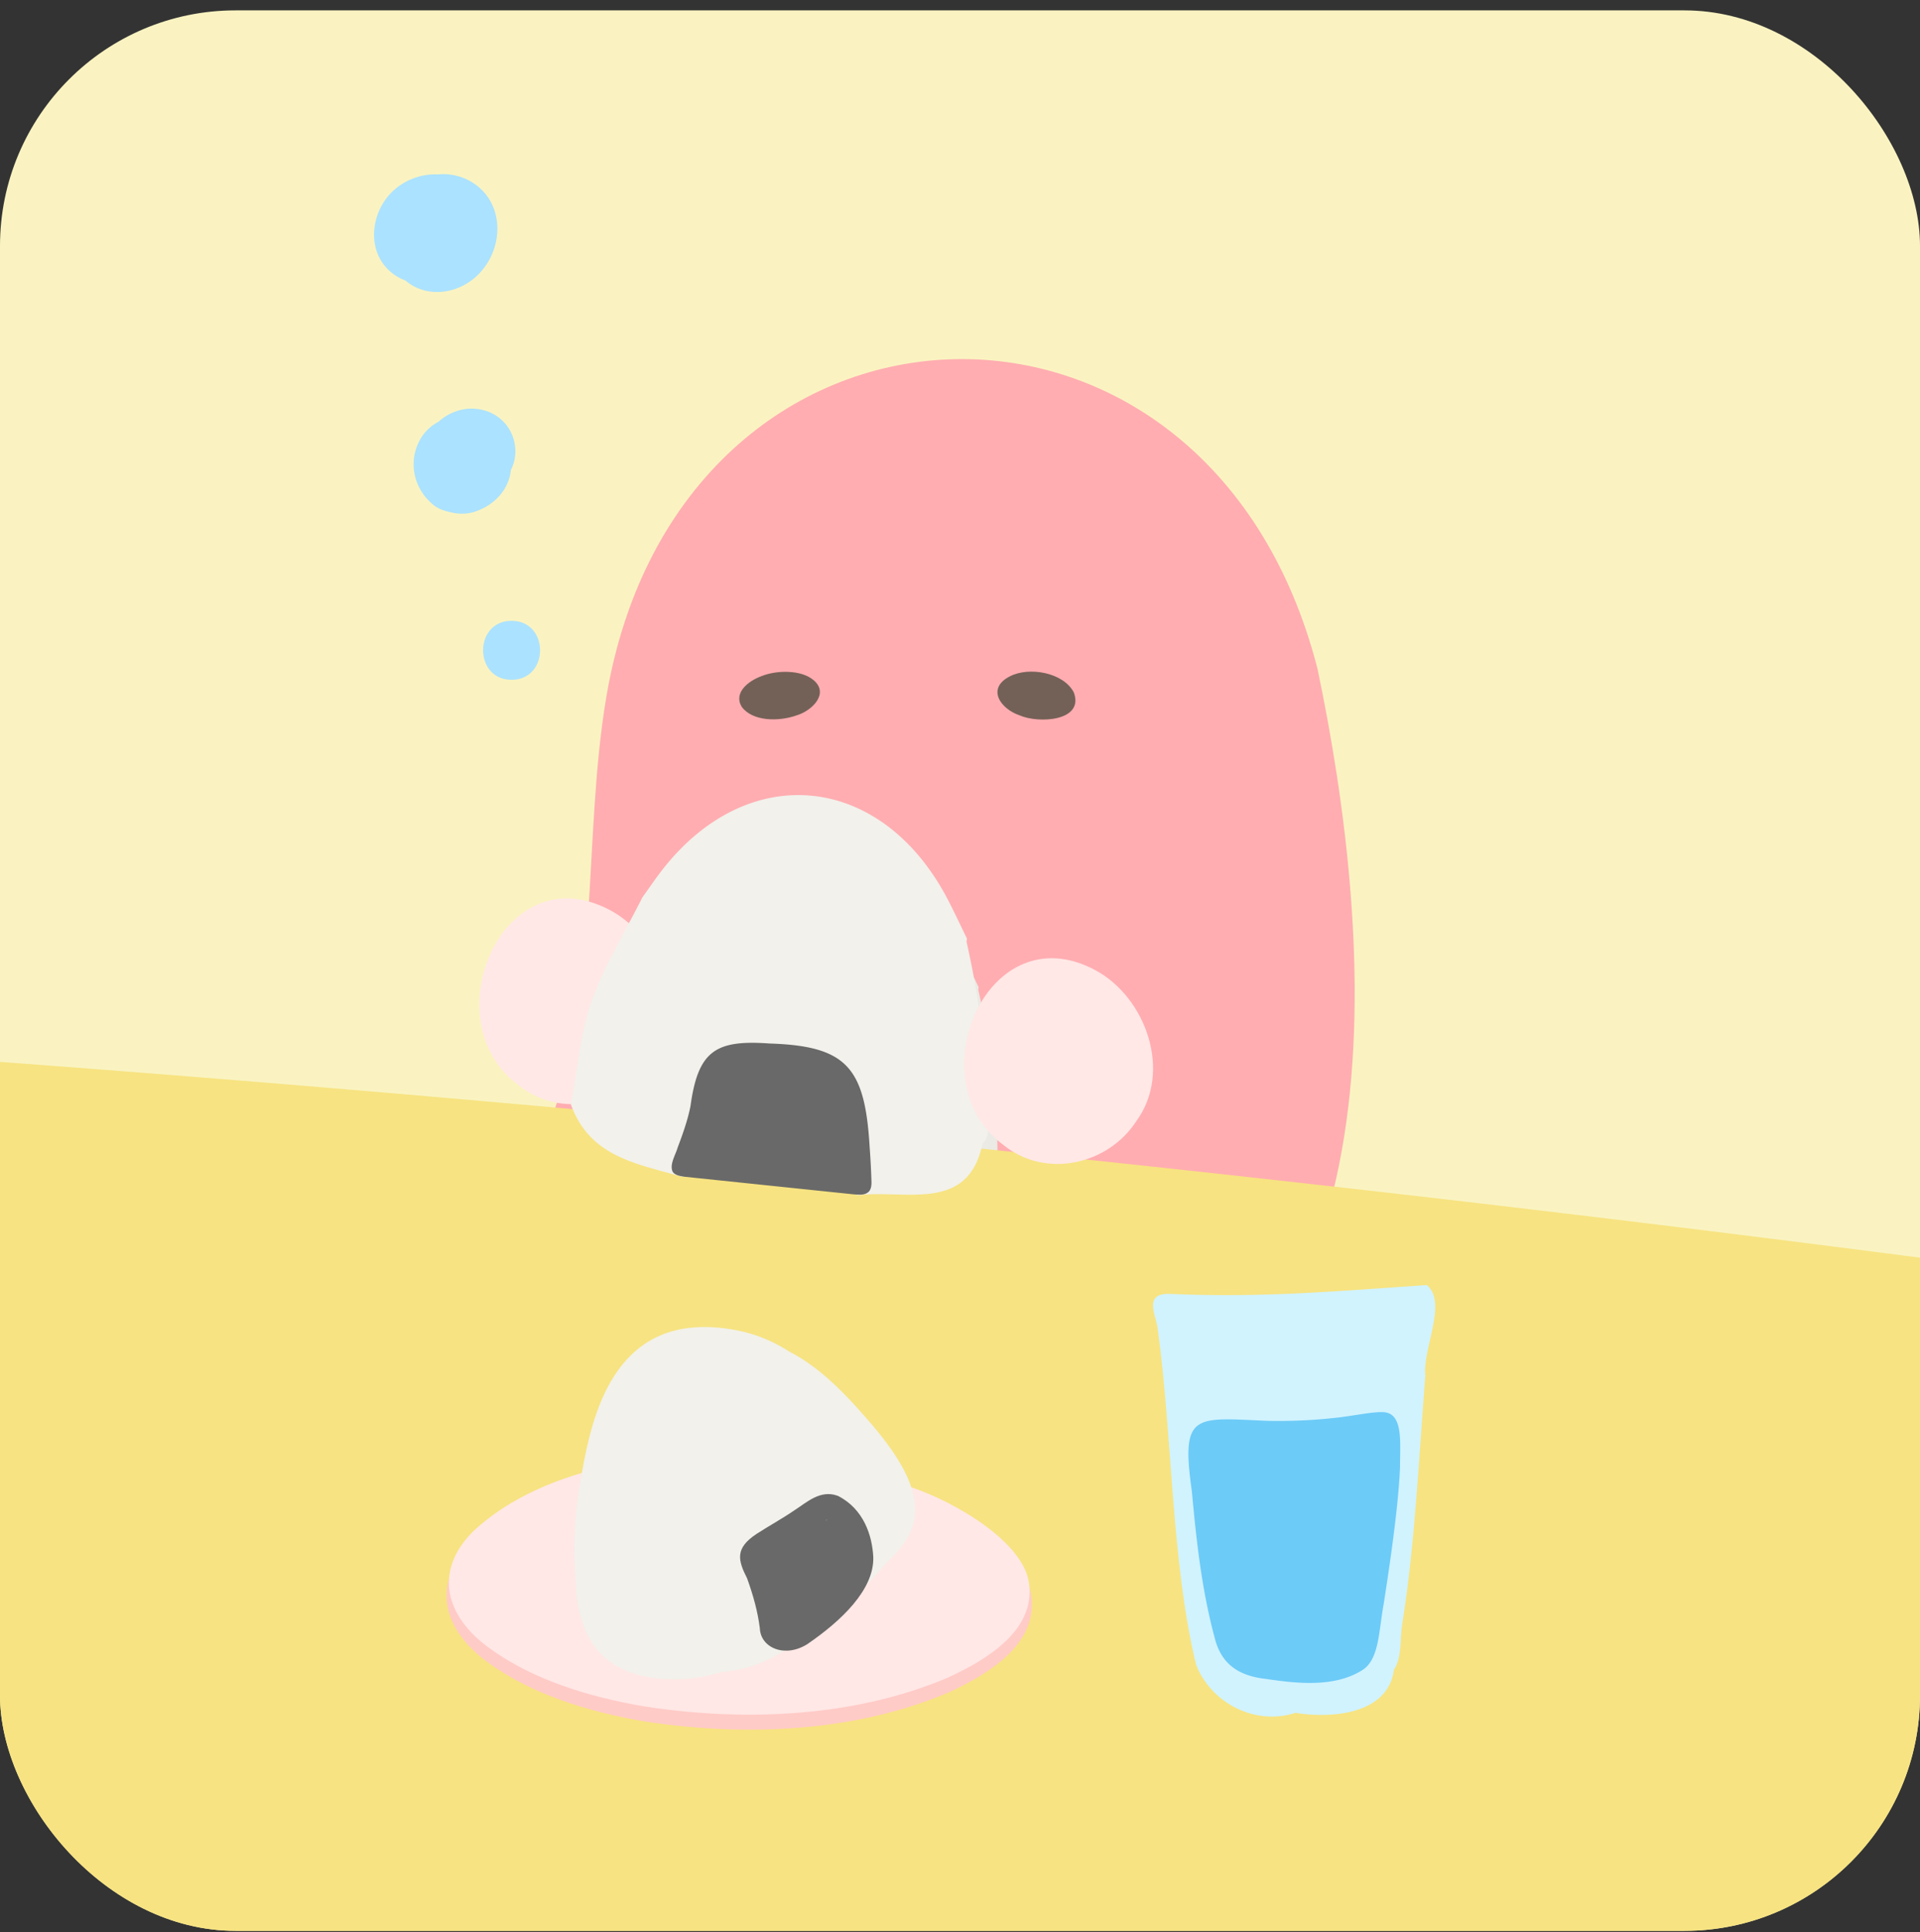
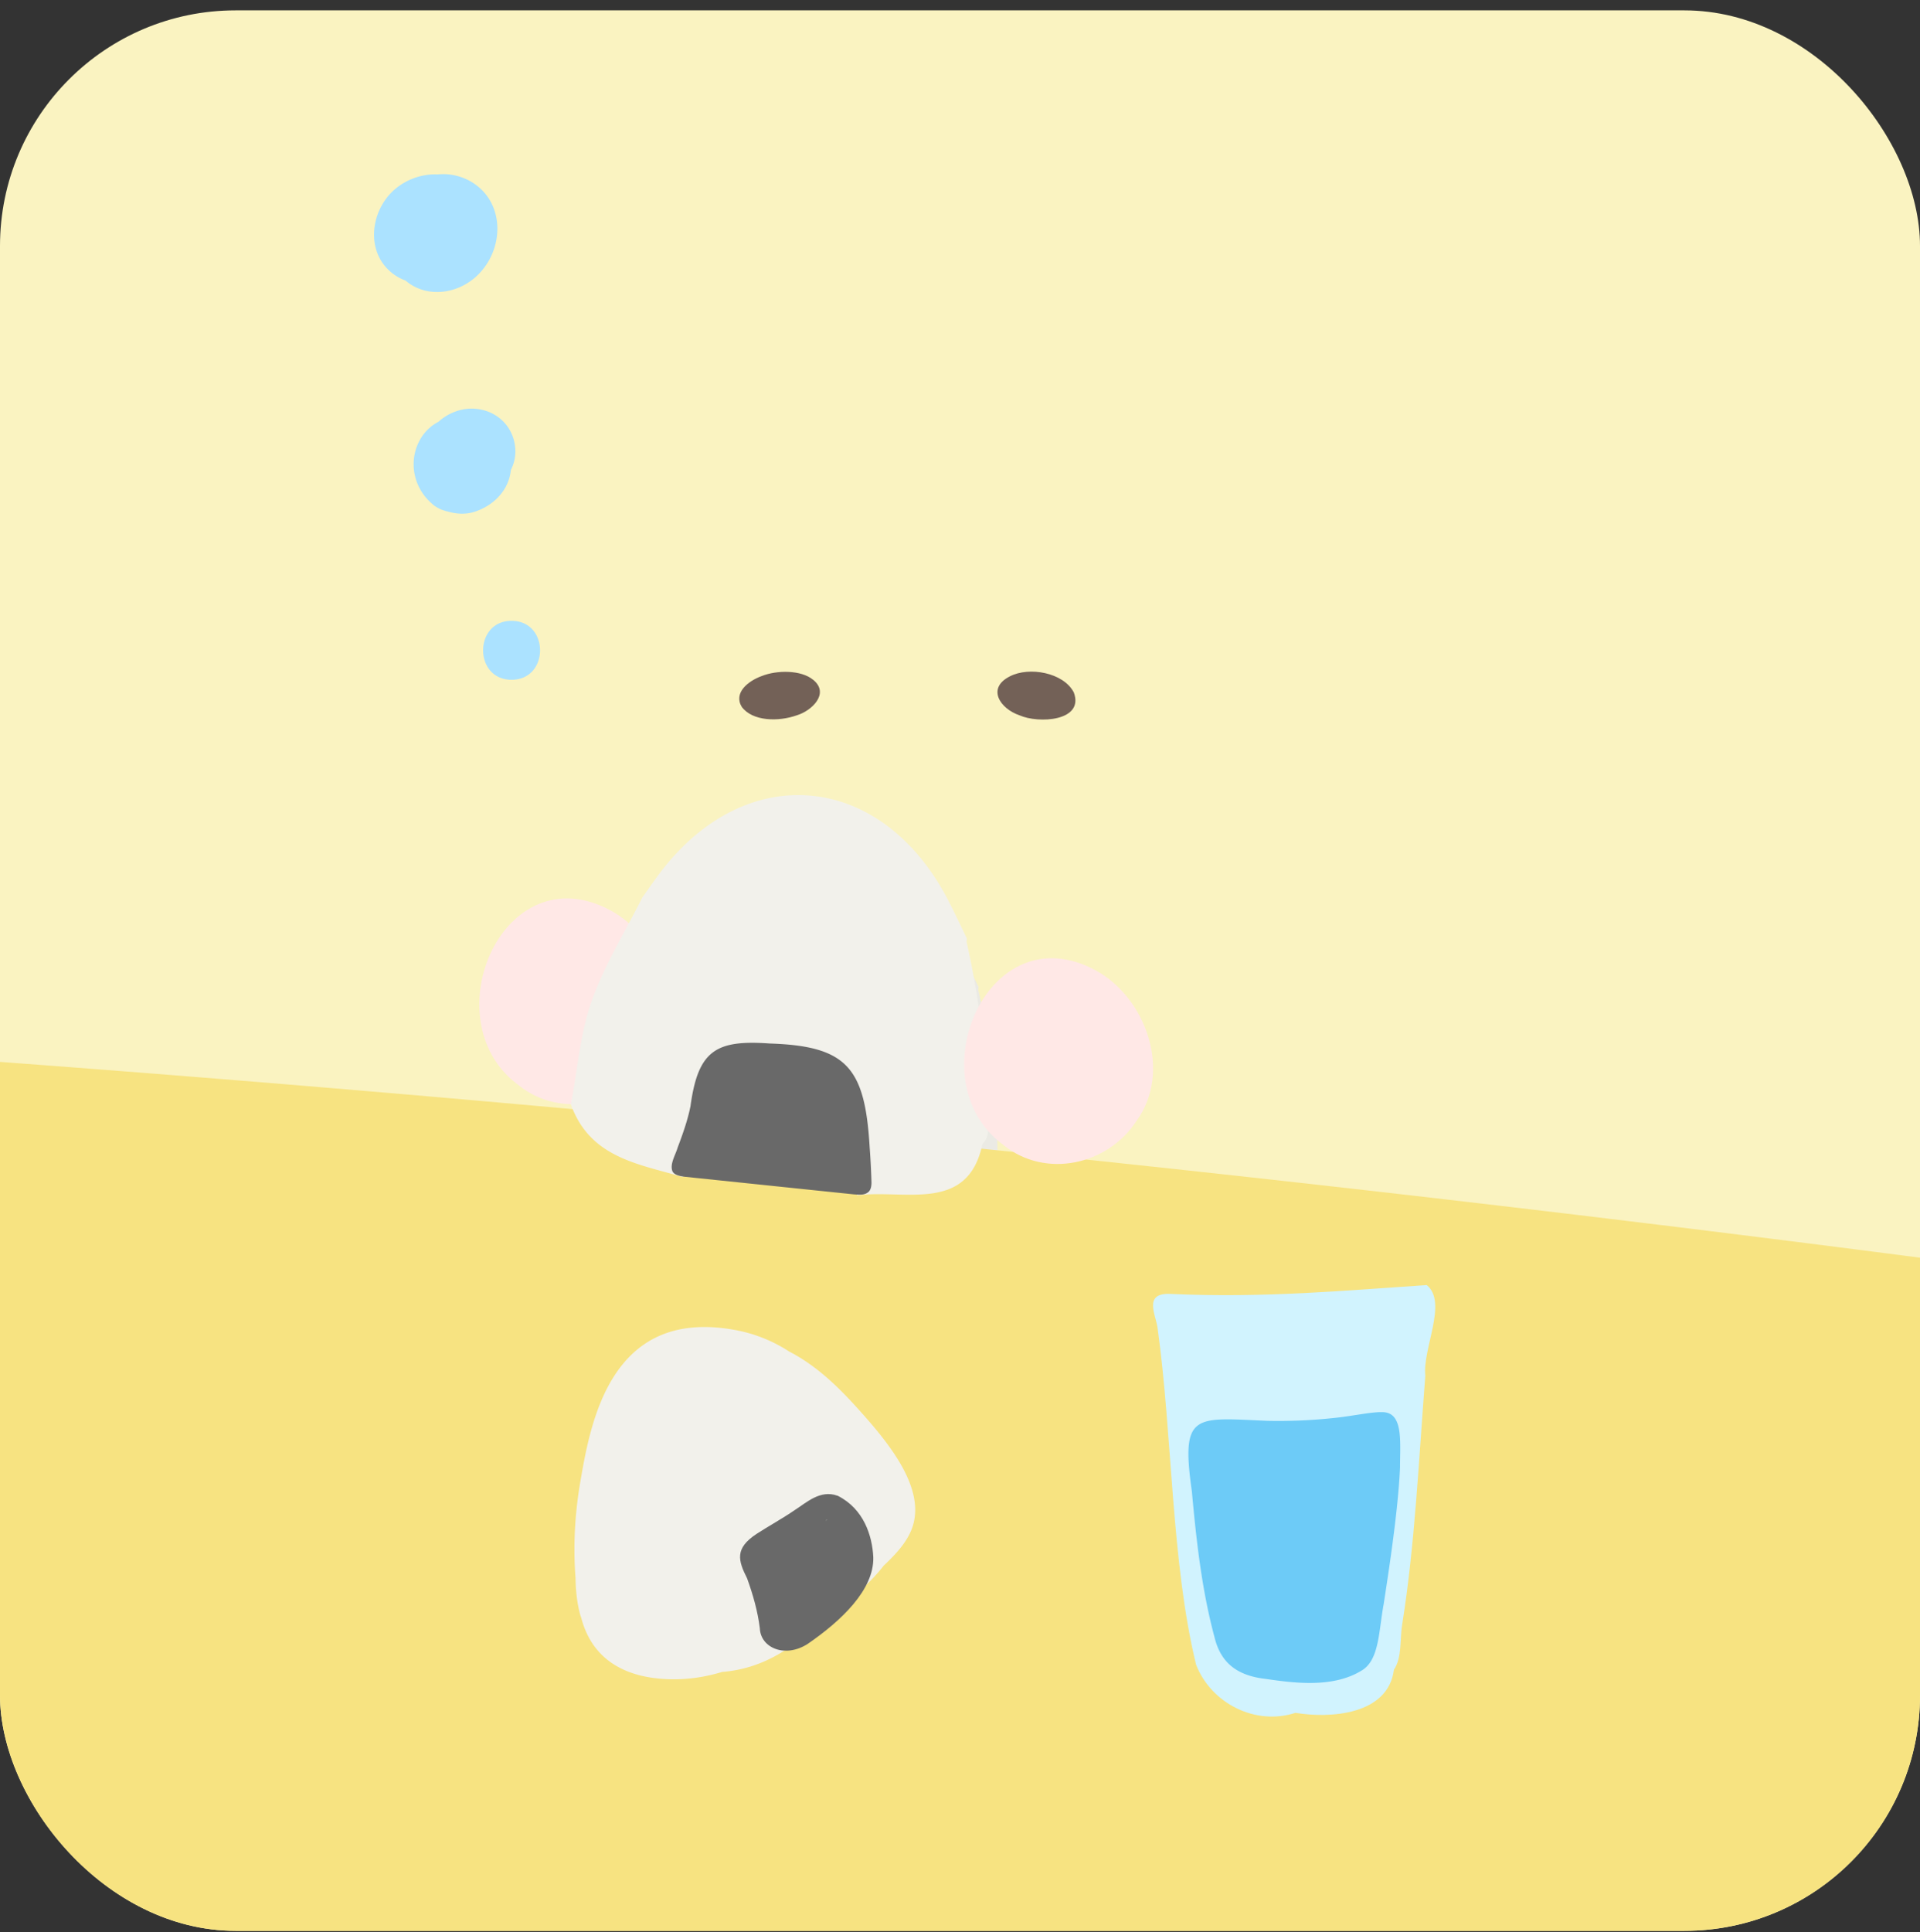
<svg xmlns="http://www.w3.org/2000/svg" width="163" height="164" fill="none">
  <rect width="100%" height="100%" fill="#333333" stroke="none" />
  <g clip-path="url(#a)">
    <path fill="#FAF3C1" d="M167.574-4.584H-6.354v173.928h173.928z" />
-     <path fill="#FFADB1" d="M46.357 96.079c-7.53 3.123-11.95 2.08-13.506 12.309-3.143 20.154 13.985 20.555 28.815 17.503 12.35 5.337 17.859 3.658 30.35-.319 27.691-8.848 24.633-45.9 19.838-68.79-9.324-36.423-54.21-34.467-60.392 2.446-2.02 12.035-.427 25.594-5.102 36.847z" />
    <path fill="#EBEAE4" d="M84.682 97.878A63.8 63.8 0 0 0 83.049 84l.032-.225c-.443-.896-.877-1.8-1.337-2.69-4.968-9.584-15.23-10.604-21.754-2.16-.46.593-.886 1.212-1.33 1.818-1.3 2.546-2.862 4.998-3.82 7.668-.864 2.406-1.063 5.05-1.555 7.586 1.434 3.948 5.102 4.385 8.43 5.356.551-1.67 1.395-3.306 1.588-5.017.287-2.523 1.372-3.479 3.899-3.374 6.728.28 7.318.968 7.608 9.737 3.567-.463 8.333 1.34 9.432-3.771.27-.278.44-.65.436-1.053z" />
    <path fill="#736157" d="M91.146 58.739c-.883-1.653-3.762-2.181-5.401-1.34-2.022 1.014-.825 2.761.805 3.312 1.6.717 5.513.512 4.616-1.93zM69.024 57.692c-1.017-.838-3.068-.828-4.356-.313-1.147.414-2.422 1.422-1.695 2.618.913 1.232 3.114 1.271 4.675.714 1.255-.375 2.797-1.835 1.412-2.993l-.036-.029z" />
    <path fill="#F7E381" d="M-7.684 89.568a2985 2985 0 0 1 177.657 18.093q.375 28.95.75 57.898L4.707 176.816c-4.361.296-9.359.355-12.339-2.846-2.373-2.55-2.643-6.351-2.784-9.832-.984-24.61-1.747-49.23-2.285-73.852" />
-     <path fill="#FFCBC7" d="M87.567 135.561c-.369-3.531-6.145-7.042-10.178-8.398-10.784-4.088-28.694-4.316-37.37 3.804-3.504 3.485-2.35 7.407 1.334 10.077 3.71 2.755 8.6 4.235 13.216 5.037 8.574 1.349 18.025.968 26.04-2.468 3.369-1.555 7.42-4.069 6.961-8.02l-.006-.032z" />
-     <path fill="#FFE8E6" d="M87.371 134.465c-.365-3.475-6.096-6.93-10.096-8.267-10.7-4.026-28.47-4.248-37.076 3.746-3.475 3.433-2.33 7.292 1.324 9.92 3.68 2.712 8.531 4.169 13.111 4.955 8.506 1.327 17.881.952 25.836-2.432 3.341-1.529 7.36-4.006 6.908-7.892l-.007-.033z" />
    <path fill="#F2F1EB" d="M73.259 120.04c-1.61-1.816-3.645-3.987-6.276-5.337a12.5 12.5 0 0 0-4.626-1.829c-10.523-1.904-12.222 7.834-13.092 12.91-.463 2.696-.616 5.434-.404 8.153.013 1.079.13 2.139.407 3.152.02.075.052.141.075.212.665 2.576 2.523 4.786 6.624 5.171 1.888.176 3.675-.062 5.327-.564 3.4-.274 5.764-1.911 8.108-3.955.28-.244.557-.495.835-.743.352-.241.7-.489 1.033-.746 1.356-1.047 2.729-2.256 3.746-3.573 1.085-1.024 2.073-2.093 2.474-3.365 1.014-3.217-1.904-6.862-4.235-9.493z" />
    <path fill="#696969" d="M71.08 126.944c-1.447-.518-2.614.587-3.579 1.203-1.036.718-2.249 1.379-3.289 2.054-1.842 1.223-1.558 2.233-.786 3.762.5 1.383.903 2.801 1.08 4.232.071 1.708 2.19 2.549 4.068 1.327 2.84-1.95 5.64-4.594 5.565-7.355-.088-1.822-.805-4.085-2.993-5.2l-.065-.026zm-.88 2.074q-.053.016-.107.036.043-.03.082-.059.01.014.023.023z" />
    <path fill="#D1F3FE" d="M121.005 116.786c-.271-2.282 1.936-6.265.114-7.716-6.941.459-13.758 1.111-21.76.75-2.361-.108-1.2 1.838-1.083 2.927 1.261 9.004 1.144 19.837 3.266 28.545 1.285 3.292 5.05 5.193 8.434 4.084 2.97.493 7.87.173 8.362-3.657.711-1.05.492-2.634.707-3.876 1.076-6.736 1.412-14.093 1.956-21.057z" />
    <path fill="#6DCBF7" d="M117.308 119.854c-.962-.016-2.51.342-4.023.492a44 44 0 0 1-5.673.248c-6.177-.264-7.387-.746-6.428 5.979.378 4.163.838 8.352 1.926 12.398.545 2.23 1.989 3.26 4.353 3.527 2.611.388 5.779.747 8.15-.72 1.496-.894 1.431-3.371 1.858-5.644.41-2.656.821-5.418 1.108-8.097.13-1.236.232-2.423.277-3.489.003-2.229.297-4.694-1.512-4.694h-.043z" />
    <path fill="#FFE8E6" d="M43.883 91.997c-7.22-5.52-1.16-19.612 7.941-14.732 4.294 2.305 6.556 8.597 3.495 12.802-2.419 3.733-7.713 4.926-11.283 2.047l-.153-.12z" />
    <path fill="#F2F1EB" d="M83.896 95.9a74.8 74.8 0 0 0-1.842-15.975q.02-.13.036-.26c-.502-1.034-.988-2.074-1.51-3.094-5.606-11.032-17.186-12.21-24.547-2.491-.518.685-1 1.395-1.503 2.096-1.467 2.93-3.23 5.754-4.31 8.828-.974 2.768-1.2 5.813-1.753 8.734 1.62 4.544 5.757 5.05 9.512 6.168.623-1.924 1.575-3.808 1.793-5.777.323-2.901 1.552-4.003 4.401-3.883 7.593.323 8.261 1.115 8.584 11.208 4.023-.531 9.402 1.542 10.644-4.339.303-.316.495-.746.492-1.213z" />
    <path fill="#696969" d="M57.102 99.44c-.273-.613.238-1.393.427-2.038.434-1.154.851-2.315 1.092-3.527.643-4.724 2.159-5.634 6.726-5.308 6.55.212 8.081 2.057 8.48 8.754a68 68 0 0 1 .159 3.031c0 .31-.052.584-.206.763-.332.355-.824.284-1.277.258-4.76-.493-9.533-.991-14.292-1.487-.378-.039-.91-.127-1.092-.42z" />
    <path fill="#FFE8E6" d="M85.044 97.073c-7.221-5.52-1.16-19.612 7.941-14.732 4.293 2.305 6.556 8.596 3.495 12.802-2.42 3.733-7.714 4.926-11.283 2.047l-.153-.12z" />
    <path fill="#ABE2FF" d="M43.43 52.694c-3.218 0-3.224 5.001 0 5.001s3.224-5 0-5M42.872 41.431c.287-.492.447-1.02.502-1.548a3.5 3.5 0 0 0 .378-1.66c-.061-1.975-1.564-3.435-3.517-3.537-1.095-.058-2.194.375-3.006 1.109-.655.342-1.219.87-1.6 1.578-.985 1.829-.502 4.042 1.017 5.35q.185.19.423.322.024.017.046.033c.023.016.05.022.072.035.006 0 .01.007.016.01q.004-.001.013.004c.186.104.385.185.594.231a.02.02 0 0 1-.007.016q.08.018.16.026c.802.242 1.623.297 2.468-.01 1.017-.371 1.894-1.02 2.445-1.968zM40.28 23.596c1.722-1.448 2.452-3.987 1.569-6.08-.78-1.845-2.732-2.911-4.685-2.712-1.261-.062-2.569.38-3.563 1.196-1.963 1.604-2.588 4.815-.756 6.77.453.483.997.829 1.578 1.038 1.636 1.411 4.117 1.248 5.858-.212" />
  </g>
  <defs>
    <clipPath id="a">
      <rect width="163" height="163" y=".88" fill="#fff" rx="20" />
    </clipPath>
  </defs>
</svg>